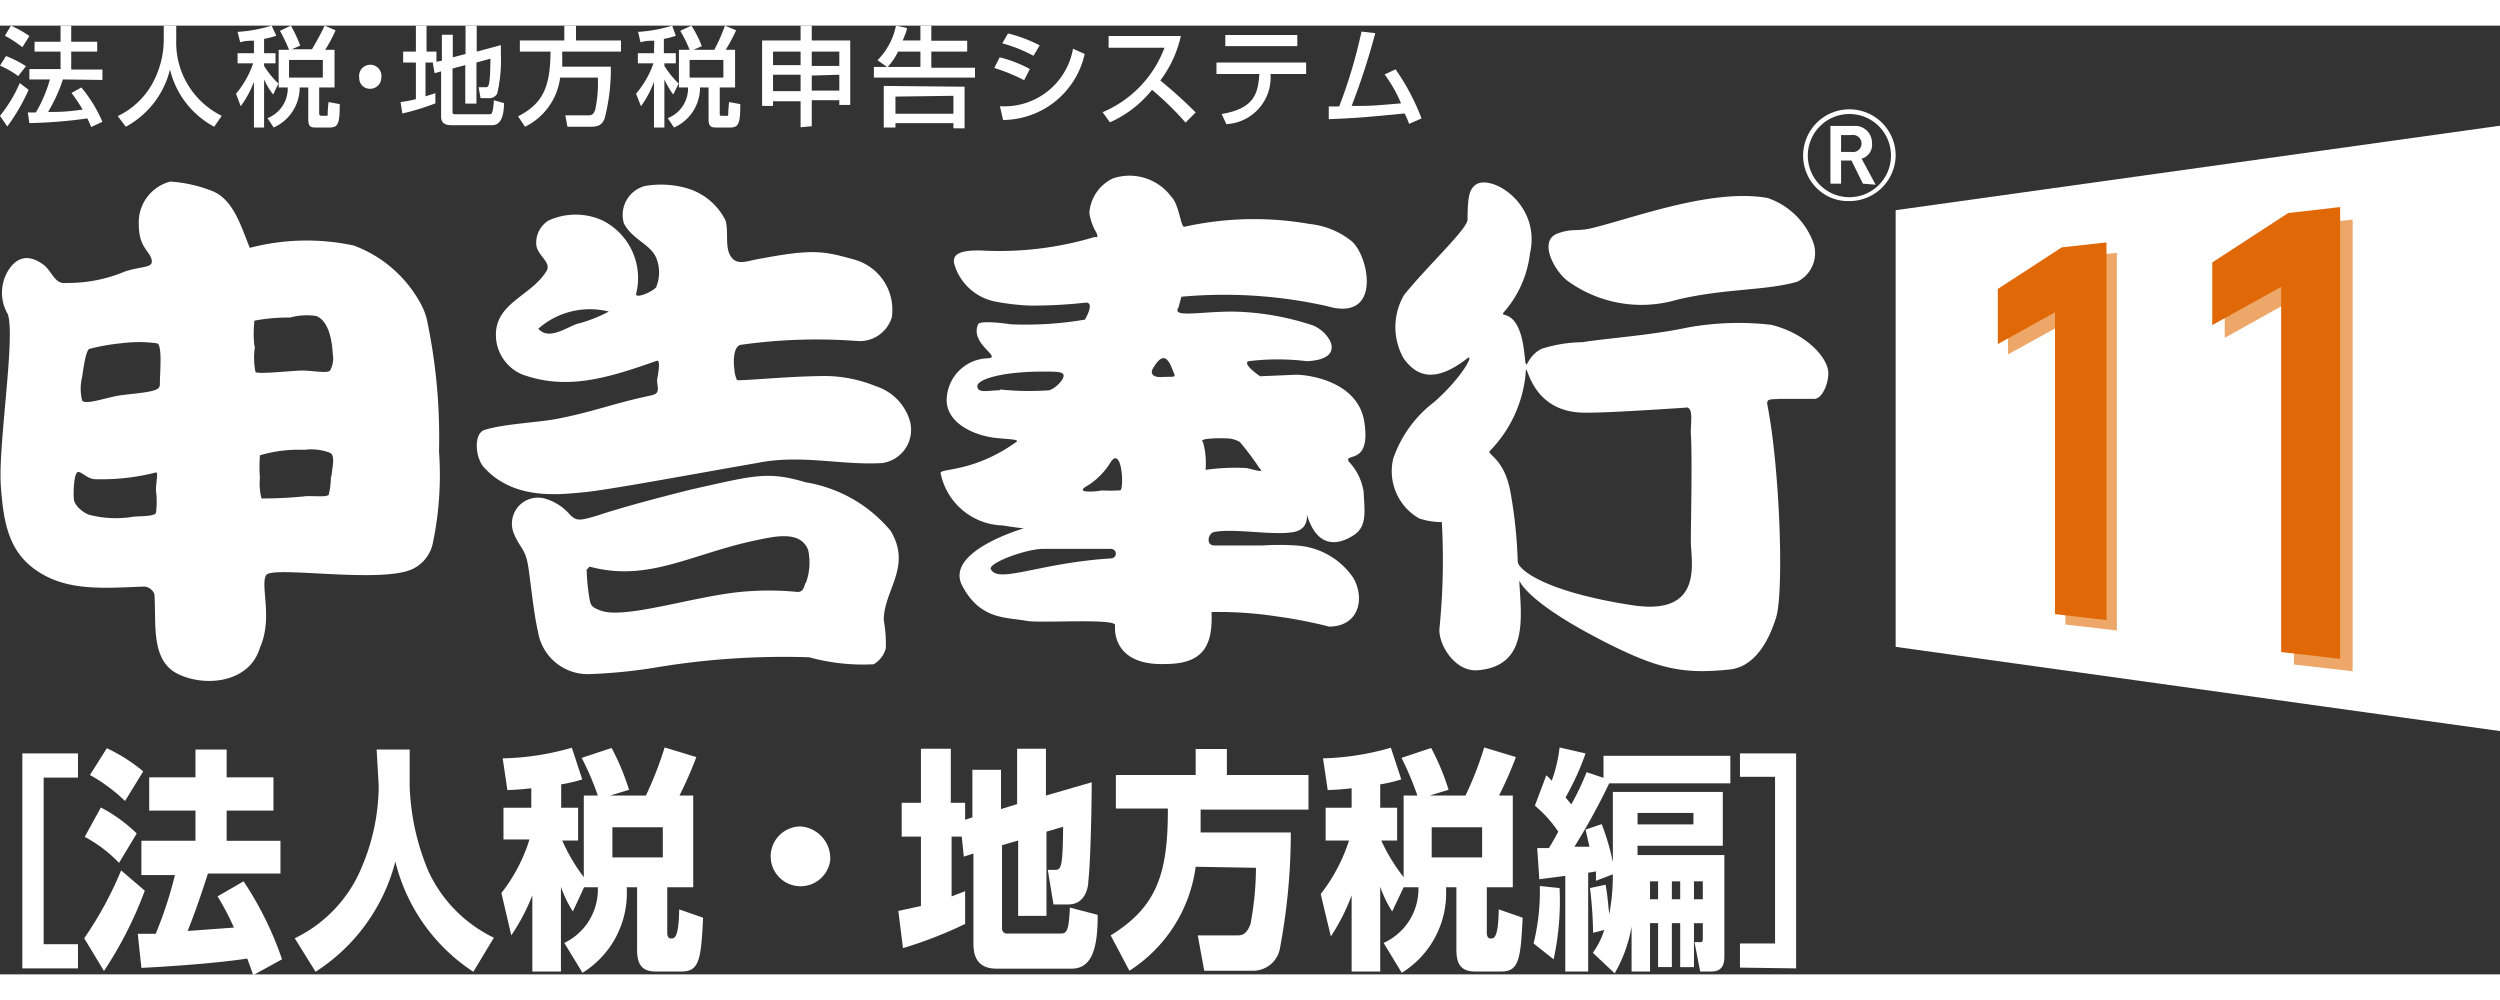
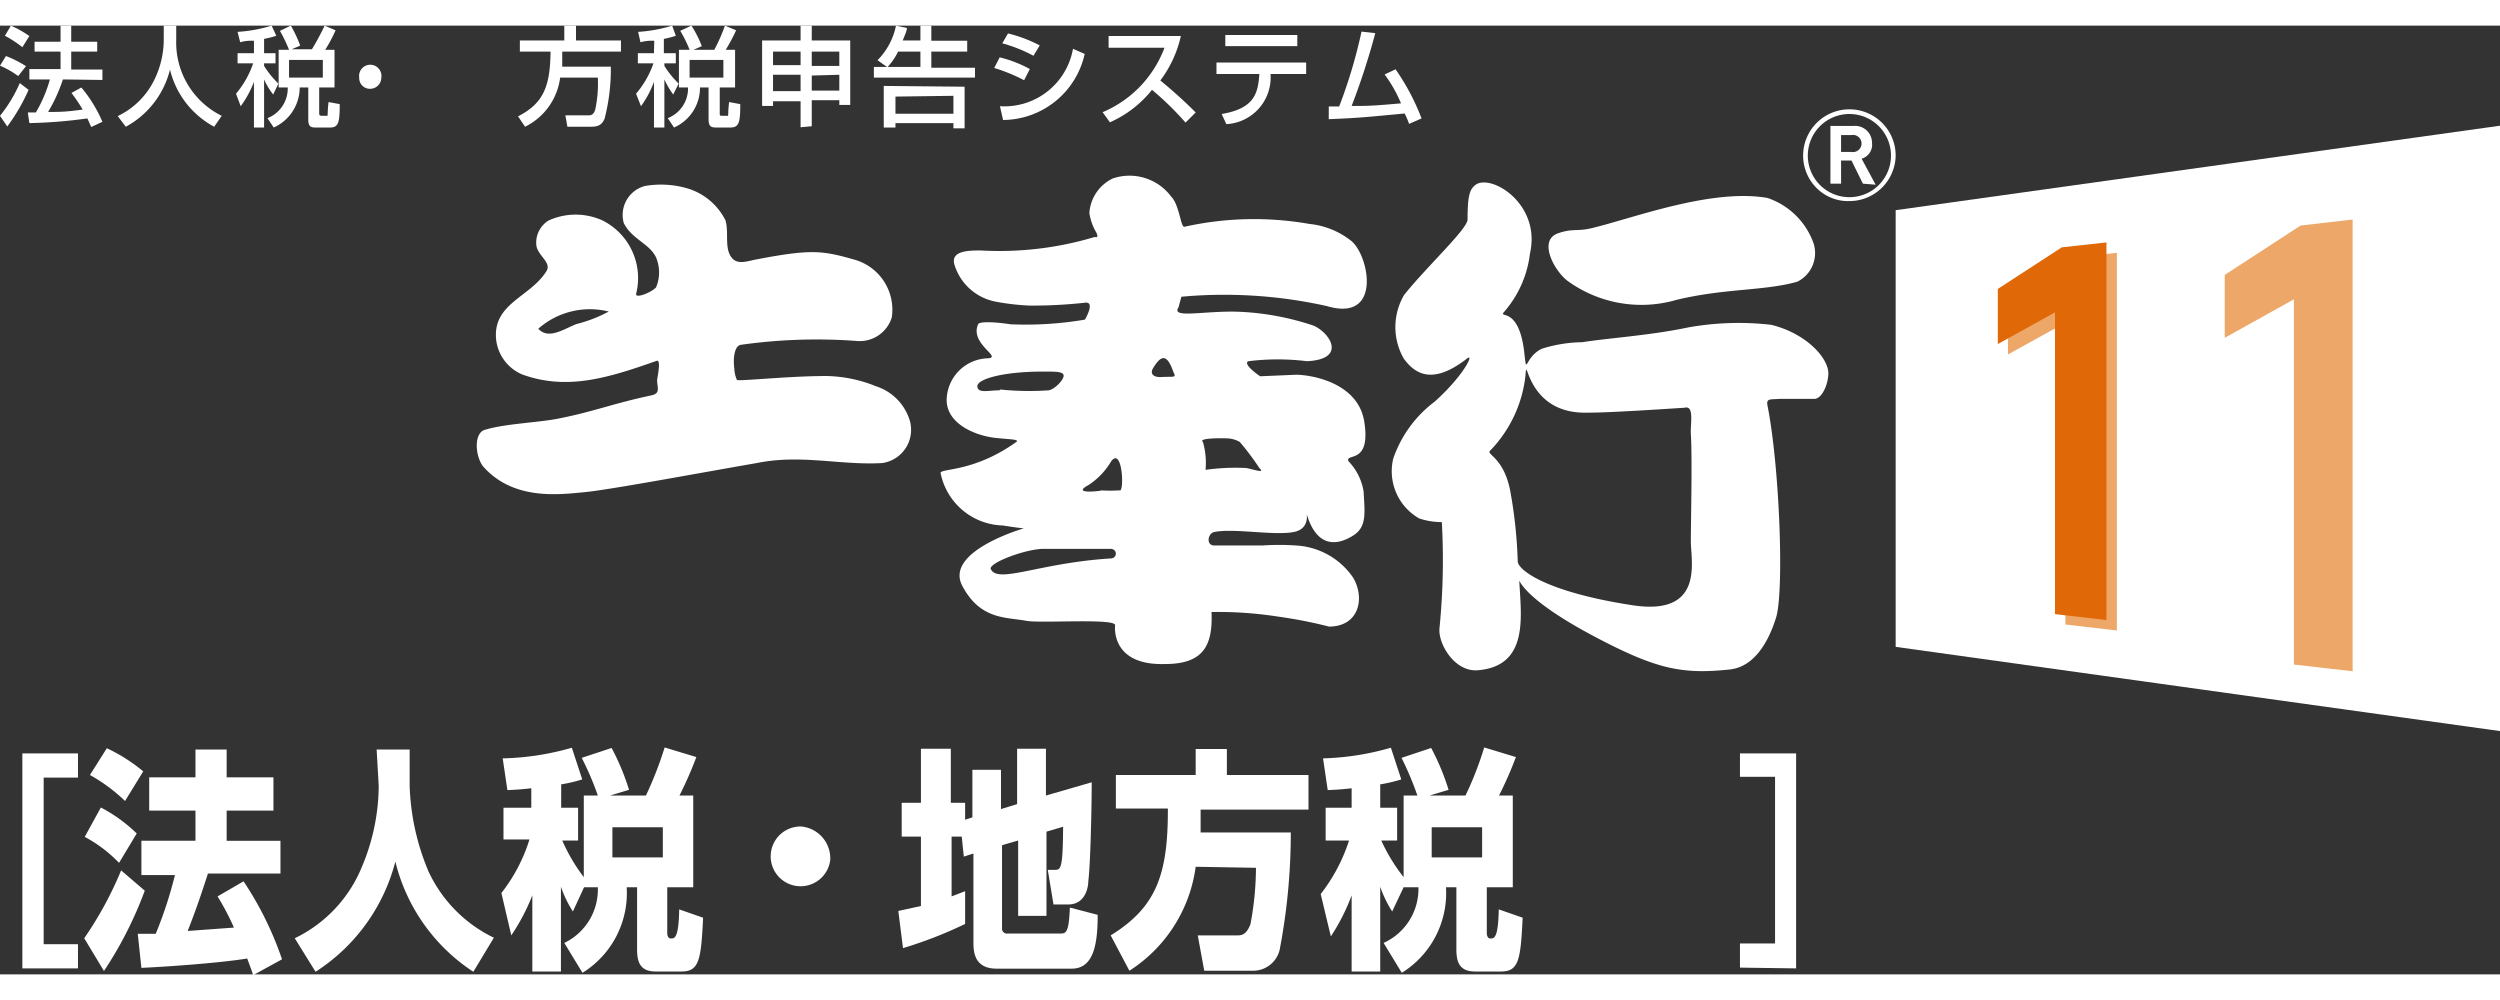
<svg xmlns="http://www.w3.org/2000/svg" width="340" height="136" viewBox="0 0 96.18 36.5">
  <rect x="0" y="0" width="96.18" height="36.5" fill="#333333" stroke="none" />
  <defs>
    <style>.cls-1{fill:#fff;}.cls-2{fill:#eda768;}.cls-3{fill:#e16806;}</style>
  </defs>
  <title>shinkoku-hc11_wh</title>
  <g id="レイヤー_2" data-name="レイヤー 2">
    <g id="ロゴ">
-       <path class="cls-1" d="M16.89,16.38a21.84,21.84,0,0,0-.48-5.13,2.84,2.84,0,0,0-.32-.72,4.84,4.84,0,0,0-2.48-2.07,8.63,8.63,0,0,0-4,.09C9.28,7.74,9,6.75,8.23,6.39A5.29,5.29,0,0,0,6.55,6,1.62,1.62,0,0,0,5.34,7.65c0,.87.4,1,.49,1.34s-.32.25-1,.46a5.68,5.68,0,0,1-2.3.45c-.43.06-.54-.48-.88-.72S.75,8.7.3,9.45a1.63,1.63,0,0,0,0,1.65c.3.87-.37,5-.27,6.57.09,1.26.24,2.45,1.26,3.21,1.2.9,2.64.76,4.27.7a.46.46,0,0,1,.38.29c.08,1.08-.16,2.53.88,3.06s2.78.37,3.18-1c.51-1.13,0-2.41.24-2.79s4.57.37,5.7-.27a1.43,1.43,0,0,0,.72-1A12.76,12.76,0,0,0,16.89,16.38ZM6,17.88a3.35,3.35,0,0,1,0,.87c-.09.15-.7.11-.91.15a4.07,4.07,0,0,1-1.69-.09c-.21-.09-.54-.34-.56-.6s0-.84.11-1,.37.24.72.24A8.44,8.44,0,0,0,6,17.19C6.1,17.18,6,17.55,6,17.88Zm.13-4c0,.24-1.1.27-1.6.36s-1.26.36-1.37.18a1.84,1.84,0,0,1,0-.9c.07-.49.15-1,.27-1.08a7.59,7.59,0,0,1,1.24-.22,5.13,5.13,0,0,1,1.36,0C6.26,12.26,6.15,13.29,6.15,13.86Zm3.66-1.53a4.15,4.15,0,0,1,0-1,7,7,0,0,1,1.37-.12,2.45,2.45,0,0,1,1-.06c.46.17.61.87.64,1.44a1,1,0,0,1-.1.66c-.11.12-.68,0-1.07,0s-1.64.15-1.8.06A2.83,2.83,0,0,1,9.81,12.33Zm2.94,5a3.15,3.15,0,0,1-.08.69c-.07.1-.39.06-.85.06a15.67,15.67,0,0,1-1.74.09A2.28,2.28,0,0,1,10,17.4a5.67,5.67,0,0,1,0-.87,5.25,5.25,0,0,1,1.71-.21,2,2,0,0,1,1,.12C12.89,16.56,12.8,16.91,12.75,17.34Z" />
-       <path class="cls-1" d="M34.26,19.43A5.39,5.39,0,0,0,31,17.57c-1.47-.44-2-.26-4.34.26-.7.17-2.61.66-3.62,1-.75.23-.85.23-1.1,0a2,2,0,0,0-.93-.62,1,1,0,0,0-1.24,1.33c.2.49.4.58.51,1.05s.21,1.82.42,2.74a1.94,1.94,0,0,0,1.92,1.62,20,20,0,0,0,2.51-.24,30,30,0,0,1,6-.41,7.78,7.78,0,0,0,2.48.27,1,1,0,0,0,.47-.62A5.35,5.35,0,0,0,34,22.87C34,21.72,35.1,20.81,34.26,19.43Zm-3.27,2c-.08.25-.11.33-.28.36a11.38,11.38,0,0,0-2.26,0c-1.85.19-4.46,1.06-5.35.71-.22-.09-.36-.12-.41-.39a7.61,7.61,0,0,1-.12-1.2c.07,0,.07-.11.14-.09,2.22.59,3.87-.48,6.28-1,.73-.15,1.79-.44,2.1.35A2.26,2.26,0,0,1,31,21.45Z" />
      <path class="cls-1" d="M35,15.19a2,2,0,0,0-1.31-1.32,5.28,5.28,0,0,0-1.89-.39c-1.49,0-3.37.21-3.45.15a1.24,1.24,0,0,1-.1-.44c-.05-.38,0-.87.25-.91a20.8,20.8,0,0,1,4.44-.15,1.29,1.29,0,0,0,1.37-.91A2,2,0,0,0,32.86,9c-1.23-.35-1.65-.41-3.79,0-.31.06-.62.18-.85,0-.39-.35-.16-1-.31-1.51a2.41,2.41,0,0,0-1.47-1.23,3.61,3.61,0,0,0-1.63-.09A1.15,1.15,0,0,0,24,7.6c.31.62,1,.79,1.24,1.32a1.48,1.48,0,0,1,0,1.15c-.16.18-.77.44-.77.26A2.48,2.48,0,0,0,23.19,7.5a2.5,2.5,0,0,0-2.09,0,1,1,0,0,0-.47.89c0,.44.62.71.39,1.06-.62,1-2.09,1.24-1.93,2.65a1.66,1.66,0,0,0,1,1.32c1.71.62,3.27.15,5.19-.53.11,0,.08.29,0,.74,0,.29.14.51-.2.59-1.51.32-2.26.64-3.66.91-.74.14-2,.19-2.73.41-.47.09-.42,1-.11,1.41,1.16,1.33,2.94,1.09,3.9,1s4.54-.76,6.63-1.12c1.7-.35,3.2.09,4.82,0A1.29,1.29,0,0,0,35,15.19ZM22.18,11.48c-.47.18-1.08.62-1.47.18A3,3,0,0,1,23.42,11,5.32,5.32,0,0,1,22.18,11.48Z" />
      <path class="cls-1" d="M45.45,10.43a18.13,18.13,0,0,1,5.6.36c2.16.64,1.61-2,.92-2.52a3.07,3.07,0,0,0-1.59-.64,12.32,12.32,0,0,0-4.82.11c-.14,0-.19-.85-.5-1.16a2,2,0,0,0-2.25-.7,1.59,1.59,0,0,0-.9,1.33,2.16,2.16,0,0,0,.21.65c.22.36,0,.27,0,.27a12.74,12.74,0,0,1-4.39.52c-.45,0-1.2,0-1,.58a2.06,2.06,0,0,0,1.58,1.39,9,9,0,0,0,1.3.15,18.28,18.28,0,0,0,2.13-.11c.42-.06,0,.65,0,.65a13.54,13.54,0,0,1-2.86.18c-.67-.1-1.21-.11-1.25,0-.34.77,1,1.29.34,1.31a1.63,1.63,0,0,0-1.55,1.6c0,.94,1.14,1.38,1.87,1.46.53.06.92.05.82.15-1.7,1.22-3,1-2.92,1.22a2.51,2.51,0,0,0,2.39,2c.55.09.81.11.81.11s-3.07.88-2.37,2.21,1.71,1.2,2.47,1.35c.58.1,3.45-.11,3.41.17,0,0-.2,1.56,1.93,1.49,1.5,0,1.83-.75,1.78-2a14.84,14.84,0,0,1,2.52.17,17.64,17.64,0,0,1,2,.39c1.14,0,1.4-1.07.93-1.88A2.85,2.85,0,0,0,49.86,20a9.26,9.26,0,0,0-1.29,0c-.6,0-1.24,0-1.85,0-.34,0-.25-.48,0-.52.77-.15,2.3.15,3.06,0s.38-1,.54-.54c.43,1.23,1.24,1,1.75.67s.44-.83.39-1.69a2.17,2.17,0,0,0-.58-1.16c-.15-.34.89.17.6-1.56-.25-1.41-1.89-1.75-2.6-1.77l-1.4.06s-.7-.47-.45-.58a9.19,9.19,0,0,1,2.25,0c1.54-.07.9-1.09.25-1.37a10.35,10.35,0,0,0-2.82-.53c-1.32-.06-2.68.28-2.37-.17Zm-7,3.6c-.42,0-.83.13-.85-.15s1-.58,2.59-.57c.45,0,.73,0,.73.16s-.33.51-.57.56A10.81,10.81,0,0,1,38.49,14Zm4.25,6.47c-2.77.18-4.34,1-4.59.39,0-.25,1.33-.74,2-.76.4,0,2.58,0,2.58,0C43,20.11,43,20.48,42.74,20.5Zm.36-2.62a5.76,5.76,0,0,1-.7,0c.18,0-1.22.19-.49-.2a2.78,2.78,0,0,0,.88-.92C43.17,16.21,43.25,17.81,43.1,17.88Zm4.14-2a1,1,0,0,1,.5.14,10.11,10.11,0,0,1,.75,1c.24.22-.2.06-.5,0a8.26,8.26,0,0,0-1.57.07,2.93,2.93,0,0,0-.1-1.07C46.07,15.86,47,15.87,47.24,15.88Zm-2.57-2.36c-.3,0-.38-.16-.27-.34.28-.46.52-.62.78.14C45.27,13.57,45.16,13.49,44.67,13.52Z" />
      <path class="cls-1" d="M68.14,11.51a11,11,0,0,0-3.19.1c-1.46.31-3.08.41-4.08.57a5.34,5.34,0,0,0-1.55.25c-.68.32-.57,1.11-.68.13-.21-1.79-1-1.28-.78-1.54a4.15,4.15,0,0,0,1-2.25c.44-1.92-1.51-3.09-2.1-2.64-.21.17-.3.38-.3,1.33,0,.36-1.55,1.79-2.44,2.9A2.44,2.44,0,0,0,54,12.8c.47.66,1.17,1,2.45,0,.27-.21-.12.65-1.26,1.67a4.61,4.61,0,0,0-1.59,2.19,2.09,2.09,0,0,0,1,2.3,2.74,2.74,0,0,0,.87.14,26.36,26.36,0,0,1-.09,4.08c-.06.6.58,1.69,1.47,1.62,2-.16,1.66-2.12,1.6-3.45.12.26.69,1,3,2.21s3.28,1.4,5.1,1.21c.91-.1,1.47-1,1.78-2S68.47,17,68,14.62c-.06-.29.11-.23.45-.26.57,0,1.07,0,1.35,0s.52-.51.54-.95C70.37,12.81,69.5,11.84,68.14,11.51ZM62.81,22.3c-3.39-.52-4.42-1.38-4.42-1.69A18,18,0,0,0,58.12,18c-.24-1.43-1-1.5-.78-1.66a4.91,4.91,0,0,0,1.35-2.9c.06-.89,0,1.45,2.28,1.45.41,0,.94,0,3.84-.19.38-.1.22.61.24,1,.06.93,0,3.4,0,4.15S65.58,22.72,62.81,22.3Z" />
      <path class="cls-1" d="M60.35,9.85a4.83,4.83,0,0,0,4.15.7c1.87-.45,3.4-.34,4.65-.7a1.23,1.23,0,0,0,.62-1.48A2.85,2.85,0,0,0,68,6.63c-2.17-.38-5.19.79-6.8,1.17-.52.12-.71,0-1.23.18C59.12,8.24,59.83,9.5,60.35,9.85Z" />
      <path class="cls-1" d="M71.15,6.75A1.78,1.78,0,0,0,72.93,5a1.78,1.78,0,0,0-1.78-1.78A1.78,1.78,0,0,0,69.37,5a1.76,1.76,0,0,0,.53,1.26A1.71,1.71,0,0,0,71.15,6.75ZM69.55,5a1.6,1.6,0,0,1,1.6-1.6A1.6,1.6,0,0,1,72.75,5a1.6,1.6,0,0,1-1.6,1.6A1.6,1.6,0,0,1,69.55,5Z" />
      <path class="cls-1" d="M71.67,6.08l-.44-.89h-.4v.89h-.41V3.86h.88a.65.65,0,0,1,.72.65.56.56,0,0,1-.4.61l.54,1Zm-.44-1.87h-.4v.65h.4a.33.33,0,1,0,0-.65Z" />
      <path class="cls-1" d="M1.1,2.47A7.26,7.26,0,0,1,.28,3.88L0,3.47A5.36,5.36,0,0,0,.76,2.21ZM.23,1.17A4.24,4.24,0,0,1,1,1.56L.7,1.94A3.57,3.57,0,0,0,0,1.54ZM.42,0a4.16,4.16,0,0,1,.71.4L.86.83A4.49,4.49,0,0,0,.19.39Zm2,2.07a6.1,6.1,0,0,1-.57,1.25c.48,0,.66,0,1.33-.09a6.19,6.19,0,0,0-.43-.64l.38-.21a5.28,5.28,0,0,1,.81,1.32l-.43.2c-.06-.13-.09-.21-.15-.33a18.68,18.68,0,0,1-2.23.18l-.06-.41h.31a5.29,5.29,0,0,0,.54-1.27H1.13v-.4h1.2V1h-1V.62h1V0h.41V.62h1V1h-1v.69h1.2v.4Z" />
      <path class="cls-1" d="M6.3,0h.48V.55A3.14,3.14,0,0,0,8.53,3.47l-.29.42a3.4,3.4,0,0,1-1.7-2.2,3.43,3.43,0,0,1-1.7,2.2l-.31-.41A3,3,0,0,0,5.93,2.1,3.55,3.55,0,0,0,6.3.57Z" />
      <path class="cls-1" d="M9.77.58c-.17,0-.33,0-.53.06l-.1-.4A5.55,5.55,0,0,0,10.45,0l.18.39a3.79,3.79,0,0,1-.47.12v.55h.44v.39h-.44v.1a3.6,3.6,0,0,0,.55.68l-.2.42a2.65,2.65,0,0,1-.35-.58V3.92H9.77V2.16a3.84,3.84,0,0,1-.51.94l-.18-.48a3.64,3.64,0,0,0,.66-1.17h-.6V1.06h.63Zm1.35.35A5.85,5.85,0,0,0,10.77.2L11.19,0a5,5,0,0,1,.36.77l-.33.14H12A10,10,0,0,0,12.49,0l.42.18a5.46,5.46,0,0,1-.4.75h.36V2.38h-.59v1c0,.08.05.09.12.09h.09s.07,0,.1,0,0-.11.05-.53l.43.08c0,.72-.05.9-.38.9h-.5c-.21,0-.33,0-.33-.32V2.38h-.33a1.69,1.69,0,0,1-1,1.54l-.24-.36a1.23,1.23,0,0,0,.78-1.18h-.35V.93Zm0,.39V2h1.3V1.32Z" />
      <path class="cls-1" d="M14.67,2a.43.43,0,0,1-.43.43A.41.41,0,0,1,13.82,2a.43.43,0,1,1,.85,0Z" />
-       <path class="cls-1" d="M16.68,1.42h-.31v1.3l.38-.12,0,.39a9.35,9.35,0,0,1-1.27.39l-.07-.44A5,5,0,0,0,16,2.83V1.42h-.49V1H16V0h.41V1h.38v.39L17,1.35v-1h.42v.87l.49-.13V0h.43V1l.93-.25c0,.11,0,.2,0,.34a5.74,5.74,0,0,1-.14,1.52.34.34,0,0,1-.34.18h-.3l-.08-.42h.25c.15,0,.19,0,.21-1.1l-.54.15V3h-.43V1.52l-.49.13V3.34c0,.07.07.07.12.07h1.27c.08,0,.12,0,.15-.12A2.73,2.73,0,0,0,19,2.87l.39.11c0,.44-.1.85-.45.85H17.37c-.22,0-.4-.06-.4-.33V1.76l-.25.07-.07-.4Z" />
      <path class="cls-1" d="M21.55,2A2.45,2.45,0,0,1,20.2,3.89l-.27-.4C20.88,3,21.17,2.38,21.18,1H20V.57h1.71V0h.45V.57h1.73V1H21.63c0,.15,0,.31,0,.58h1.87a7.6,7.6,0,0,1-.24,2c-.1.23-.23.31-.53.31h-.9l-.08-.44h.9c.07,0,.18,0,.25-.22A4.81,4.81,0,0,0,23,2Z" />
      <path class="cls-1" d="M25.17.58c-.16,0-.32,0-.53.06l-.09-.4A5.55,5.55,0,0,0,25.86,0L26,.39a3.13,3.13,0,0,1-.46.12v.55H26v.39h-.44v.1a3.6,3.6,0,0,0,.55.68l-.21.42a3.25,3.25,0,0,1-.34-.58V3.92h-.4V2.16a3.82,3.82,0,0,1-.5.94l-.19-.48a3.64,3.64,0,0,0,.67-1.17h-.6V1.06h.62Zm1.36.35A4.86,4.86,0,0,0,26.17.2L26.6,0A4.24,4.24,0,0,1,27,.79l-.32.14h.8A6.62,6.62,0,0,0,27.89,0l.43.18a7,7,0,0,1-.4.75h.36V2.38h-.59v1c0,.08,0,.09.12.09h.08c.06,0,.08,0,.11,0s0-.11.05-.53l.43.08c0,.72-.05.9-.39.9H27.6c-.21,0-.34,0-.34-.32V2.38h-.33a1.67,1.67,0,0,1-1,1.54l-.24-.36a1.23,1.23,0,0,0,.78-1.18h-.35V.93Zm0,.39V2h1.3V1.32Z" />
      <path class="cls-1" d="M30.8,3.91v-1H29.74v.18h-.42V.57H30.8V0h.43V.57h1.48V3.05h-.42V2.87H31.23v1ZM29.74,1.52H30.8V1H29.74Zm0,1H30.8V1.89H29.74ZM31.23,1v.55h1.06V1Zm0,.92v.58h1.06V1.89Z" />
      <path class="cls-1" d="M34.55,1a2.38,2.38,0,0,1-.41.6l-.38-.27A2.62,2.62,0,0,0,34.47,0l.42.09c0,.11-.07.25-.16.48h.68V0h.42V.58h1.38V1H35.83v.62h1.68V2H33.62V1.59h1.79V1Zm2.56,1.35v1.6h-.43V3.75H34.45v.17H34V2.32Zm-2.66.38v.66h2.23V2.7Z" />
      <path class="cls-1" d="M39.4,2.1a6.59,6.59,0,0,0-1.15-.47l.21-.41a4.75,4.75,0,0,1,1.16.45Zm-.93,1A2.68,2.68,0,0,0,41.28.89l.45.2a3.24,3.24,0,0,1-3.14,2.54Zm1.29-1.94a5.73,5.73,0,0,0-1.2-.48L38.78.3A5.46,5.46,0,0,1,40,.76Z" />
      <path class="cls-1" d="M42.42,3.33A4.34,4.34,0,0,0,44.8.85H42.65V.4h2.78a4.45,4.45,0,0,1-.79,1.71A18,18,0,0,1,46,3.34l-.39.39a11.57,11.57,0,0,0-1.29-1.26A4.29,4.29,0,0,1,42.7,3.72Z" />
      <path class="cls-1" d="M50.25,1.42v.44H48.88a1.8,1.8,0,0,1-1.7,1.93L47,3.4c1.24-.21,1.4-.77,1.45-1.54H46.8V1.42ZM49.91.36V.79H47.14V.36Z" />
      <path class="cls-1" d="M53.69,1.68a8.75,8.75,0,0,1,1,1.89l-.48.21a3.18,3.18,0,0,0-.17-.4c-1.58.15-1.76.17-2.92.22l0-.49h.4A19.21,19.21,0,0,0,52.38.23l.53.06A27.37,27.37,0,0,1,52,3.09c.64,0,.77,0,1.9-.1a5.27,5.27,0,0,0-.63-1.11Z" />
      <path class="cls-1" d="M3,28v.93H1.68v6.41H3v.93H.86V28Z" />
      <path class="cls-1" d="M5.57,33.28A15,15,0,0,1,4,36.37l-.76-1.26A13.9,13.9,0,0,0,4.66,32.5Zm-1.69-3.2a5.8,5.8,0,0,1,1.38,1l-.68,1.13a5.29,5.29,0,0,0-1.32-1Zm.23-2.28a6.41,6.41,0,0,1,1.4.89l-.7,1.14a6.4,6.4,0,0,0-1.35-1ZM8,32.62c-.24.75-.49,1.48-.78,2.21L9,34.7a9.75,9.75,0,0,0-.63-1.2l1-.58a12.86,12.86,0,0,1,1.48,3l-1.11.61c-.06-.18-.09-.27-.23-.64-1.05.17-3,.31-4.07.36l-.14-1.31.69,0a15.75,15.75,0,0,0,.74-2.26H5.44V31.36H7.52V30.2H5.74V28.92H7.52V27.85h1.2v1.07h1.8V30.2H8.72v1.16h2.07v1.26Z" />
      <path class="cls-1" d="M14.49,27.85h1.27v1.4a9.19,9.19,0,0,0,.73,3.3A5.32,5.32,0,0,0,19,35.09l-.79,1.31a7.07,7.07,0,0,1-3-4.24,7.16,7.16,0,0,1-3.07,4.24l-.8-1.29a5.24,5.24,0,0,0,2.58-2.74,8.11,8.11,0,0,0,.65-3.12Z" />
      <path class="cls-1" d="M22.47,33.15l-.43.93a4.41,4.41,0,0,1-.46-.95v3.26h-1.1V33.46A7.88,7.88,0,0,1,19.67,35l-.38-1.63a6.43,6.43,0,0,0,1.08-2.06h-1V30.09h1.07v-.75c-.43.05-.67.06-.92.07l-.18-1.22A10.33,10.33,0,0,0,22,27.78l.4,1.22a5.82,5.82,0,0,1-.81.19v.9h.65v1.26h-.61a6.92,6.92,0,0,0,.83,1.41V29.62H23a11.31,11.31,0,0,0-.62-1.45l1.15-.38a9.14,9.14,0,0,1,.67,1.61l-.73.22h1.38a14.14,14.14,0,0,0,.72-1.85l1.22.37a14.76,14.76,0,0,1-.65,1.48h.53v3.53h-1v1.77s0,.2.14.2.3,0,.32-1.12l.92.32c-.08,1.6-.14,2.07-.83,2.07h-1c-.58,0-.71-.35-.71-.84v-2.4h-.4a3.61,3.61,0,0,1-1.7,3.29l-.7-1.15A2.28,2.28,0,0,0,23,33.15Zm1.09-2.31V32H25.5V30.84Z" />
      <path class="cls-1" d="M31.94,32.11a1.15,1.15,0,1,1-1.13-1.3A1.23,1.23,0,0,1,31.94,32.11Z" />
      <path class="cls-1" d="M37,31.2h-.39v2.3l.52-.2,0,1.26a16.22,16.22,0,0,1-2.39.93l-.18-1.43.87-.19V31.2h-.74V29.9h.74V27.82h1.15V29.9h.55v.65l.28-.09V28.63h1.1v1.51l.62-.19V27.82h1.11v1.8L42,29.11c0,1-.05,3.18-.13,3.8,0,.23-.11.9-.77.9h-.57l-.22-1.33h.25c.25,0,.33,0,.34-1.66l-.64.19v3.24H39.17v-2.9l-.62.18v3.19a.19.19,0,0,0,.21.21h2c.25,0,.36,0,.4-1l1.07.28c0,1.12-.15,2.07-1,2.07H38.34c-.85,0-.89-.64-.89-1V31.85l-.37.12Z" />
      <path class="cls-1" d="M46,32.36a5.63,5.63,0,0,1-2.55,4L42.73,35c1.75-1.08,2.21-2.33,2.2-4.88h-2V28.83H46v-1H47.2v1h3.14v1.33H46.19c0,.2,0,.37,0,.88h3.47a24,24,0,0,1-.43,4.52,1.05,1.05,0,0,1-1,.8H46.33L46.08,35H47.6c.14,0,.35,0,.51-.44a12,12,0,0,0,.21-2.16Z" />
      <path class="cls-1" d="M54,33.15l-.44.93a4.41,4.41,0,0,1-.46-.95v3.26H52V33.46a7.73,7.73,0,0,1-.8,1.58l-.39-1.63a6.66,6.66,0,0,0,1.09-2.06H51V30.09H52v-.75c-.43.05-.67.06-.92.07l-.18-1.22a10.33,10.33,0,0,0,2.61-.41l.4,1.22a5.82,5.82,0,0,1-.81.19v.9h.65v1.26h-.61A6.92,6.92,0,0,0,54,32.76V29.62h.53a12.22,12.22,0,0,0-.61-1.45l1.14-.38a9.14,9.14,0,0,1,.67,1.61l-.73.22h1.38a12.84,12.84,0,0,0,.72-1.85l1.22.37a14.76,14.76,0,0,1-.65,1.48h.53v3.53h-1v1.77s0,.2.14.2.3,0,.32-1.12l.92.32c-.08,1.6-.14,2.07-.83,2.07h-1c-.59,0-.72-.35-.72-.84v-2.4h-.4a3.61,3.61,0,0,1-1.7,3.29l-.7-1.15a2.28,2.28,0,0,0,1.34-2.14Zm1.08-2.31V32h1.94V30.84Z" />
-       <path class="cls-1" d="M61.77,33.05c.07.4.07.46.14,1.14a8.06,8.06,0,0,0,.14-1.54l-.65.25c0-.12,0-.15,0-.36l-.3.05v3.8h-.88V32.71l-1,.13-.08-1.2h.45c.06-.1.15-.24.36-.63a4.74,4.74,0,0,0-.9-1l.44-1.17c.12.11.14.14.21.21A5.61,5.61,0,0,0,60,27.77L61,28a10.28,10.28,0,0,1-.77,1.69l.22.27a9.7,9.7,0,0,0,.59-1.24l.65.22v-.85h4.88v1.06H61.91a25,25,0,0,1-1.34,2.44l.58,0L61,30.93l.62-.21a9,9,0,0,1,.43,1.46v-2.7h4.23v2.07H63v.36h3.34v3.85c0,.23,0,.63-.5.63h-.43l-.22-1.13h.15c.17,0,.17,0,.17-.21v-.52h-.34v1.69h-.53V34.53h-.32v1.69h-.53V34.53h-.31v1.86h-.71V34.66a5.43,5.43,0,0,1-.65,1.8l-.84-.79a3.06,3.06,0,0,0,.44-.88l-.43.11a15.65,15.65,0,0,0-.12-1.72ZM60,33.18a10.49,10.49,0,0,1-.23,2.74L59,35.31a8.4,8.4,0,0,0,.24-2.21ZM63,30.29v.44h2.15v-.44Zm.48,2.63v.69h.31v-.69Zm.84,0v.69h.32v-.69Zm.85,0v.69h.34v-.69Z" />
      <path class="cls-1" d="M66.94,36.24v-.93h1.35V28.9H66.94V28H69.1v8.27Z" />
      <polygon class="cls-1" points="96.18 27.14 72.93 23.9 72.93 7.1 96.18 3.85 96.18 27.14" />
      <polygon class="cls-2" points="77.25 10.53 77.25 12.65 79.46 11.43 79.46 23.04 81.44 23.27 81.44 8.74 79.72 8.93 77.25 10.53" />
      <polygon class="cls-2" points="88.51 7.69 85.59 9.59 85.59 12.01 88.25 10.53 88.25 24.58 90.51 24.84 90.51 7.46 88.51 7.69" />
-       <polygon class="cls-3" points="88.03 7.21 85.11 9.11 85.11 11.52 87.76 10.05 87.76 24.1 90.03 24.36 90.03 6.98 88.03 7.21" />
      <polygon class="cls-3" points="76.86 10.13 76.86 12.25 79.06 11.03 79.06 22.64 81.04 22.87 81.04 8.34 79.32 8.53 76.86 10.13" />
    </g>
  </g>
</svg>